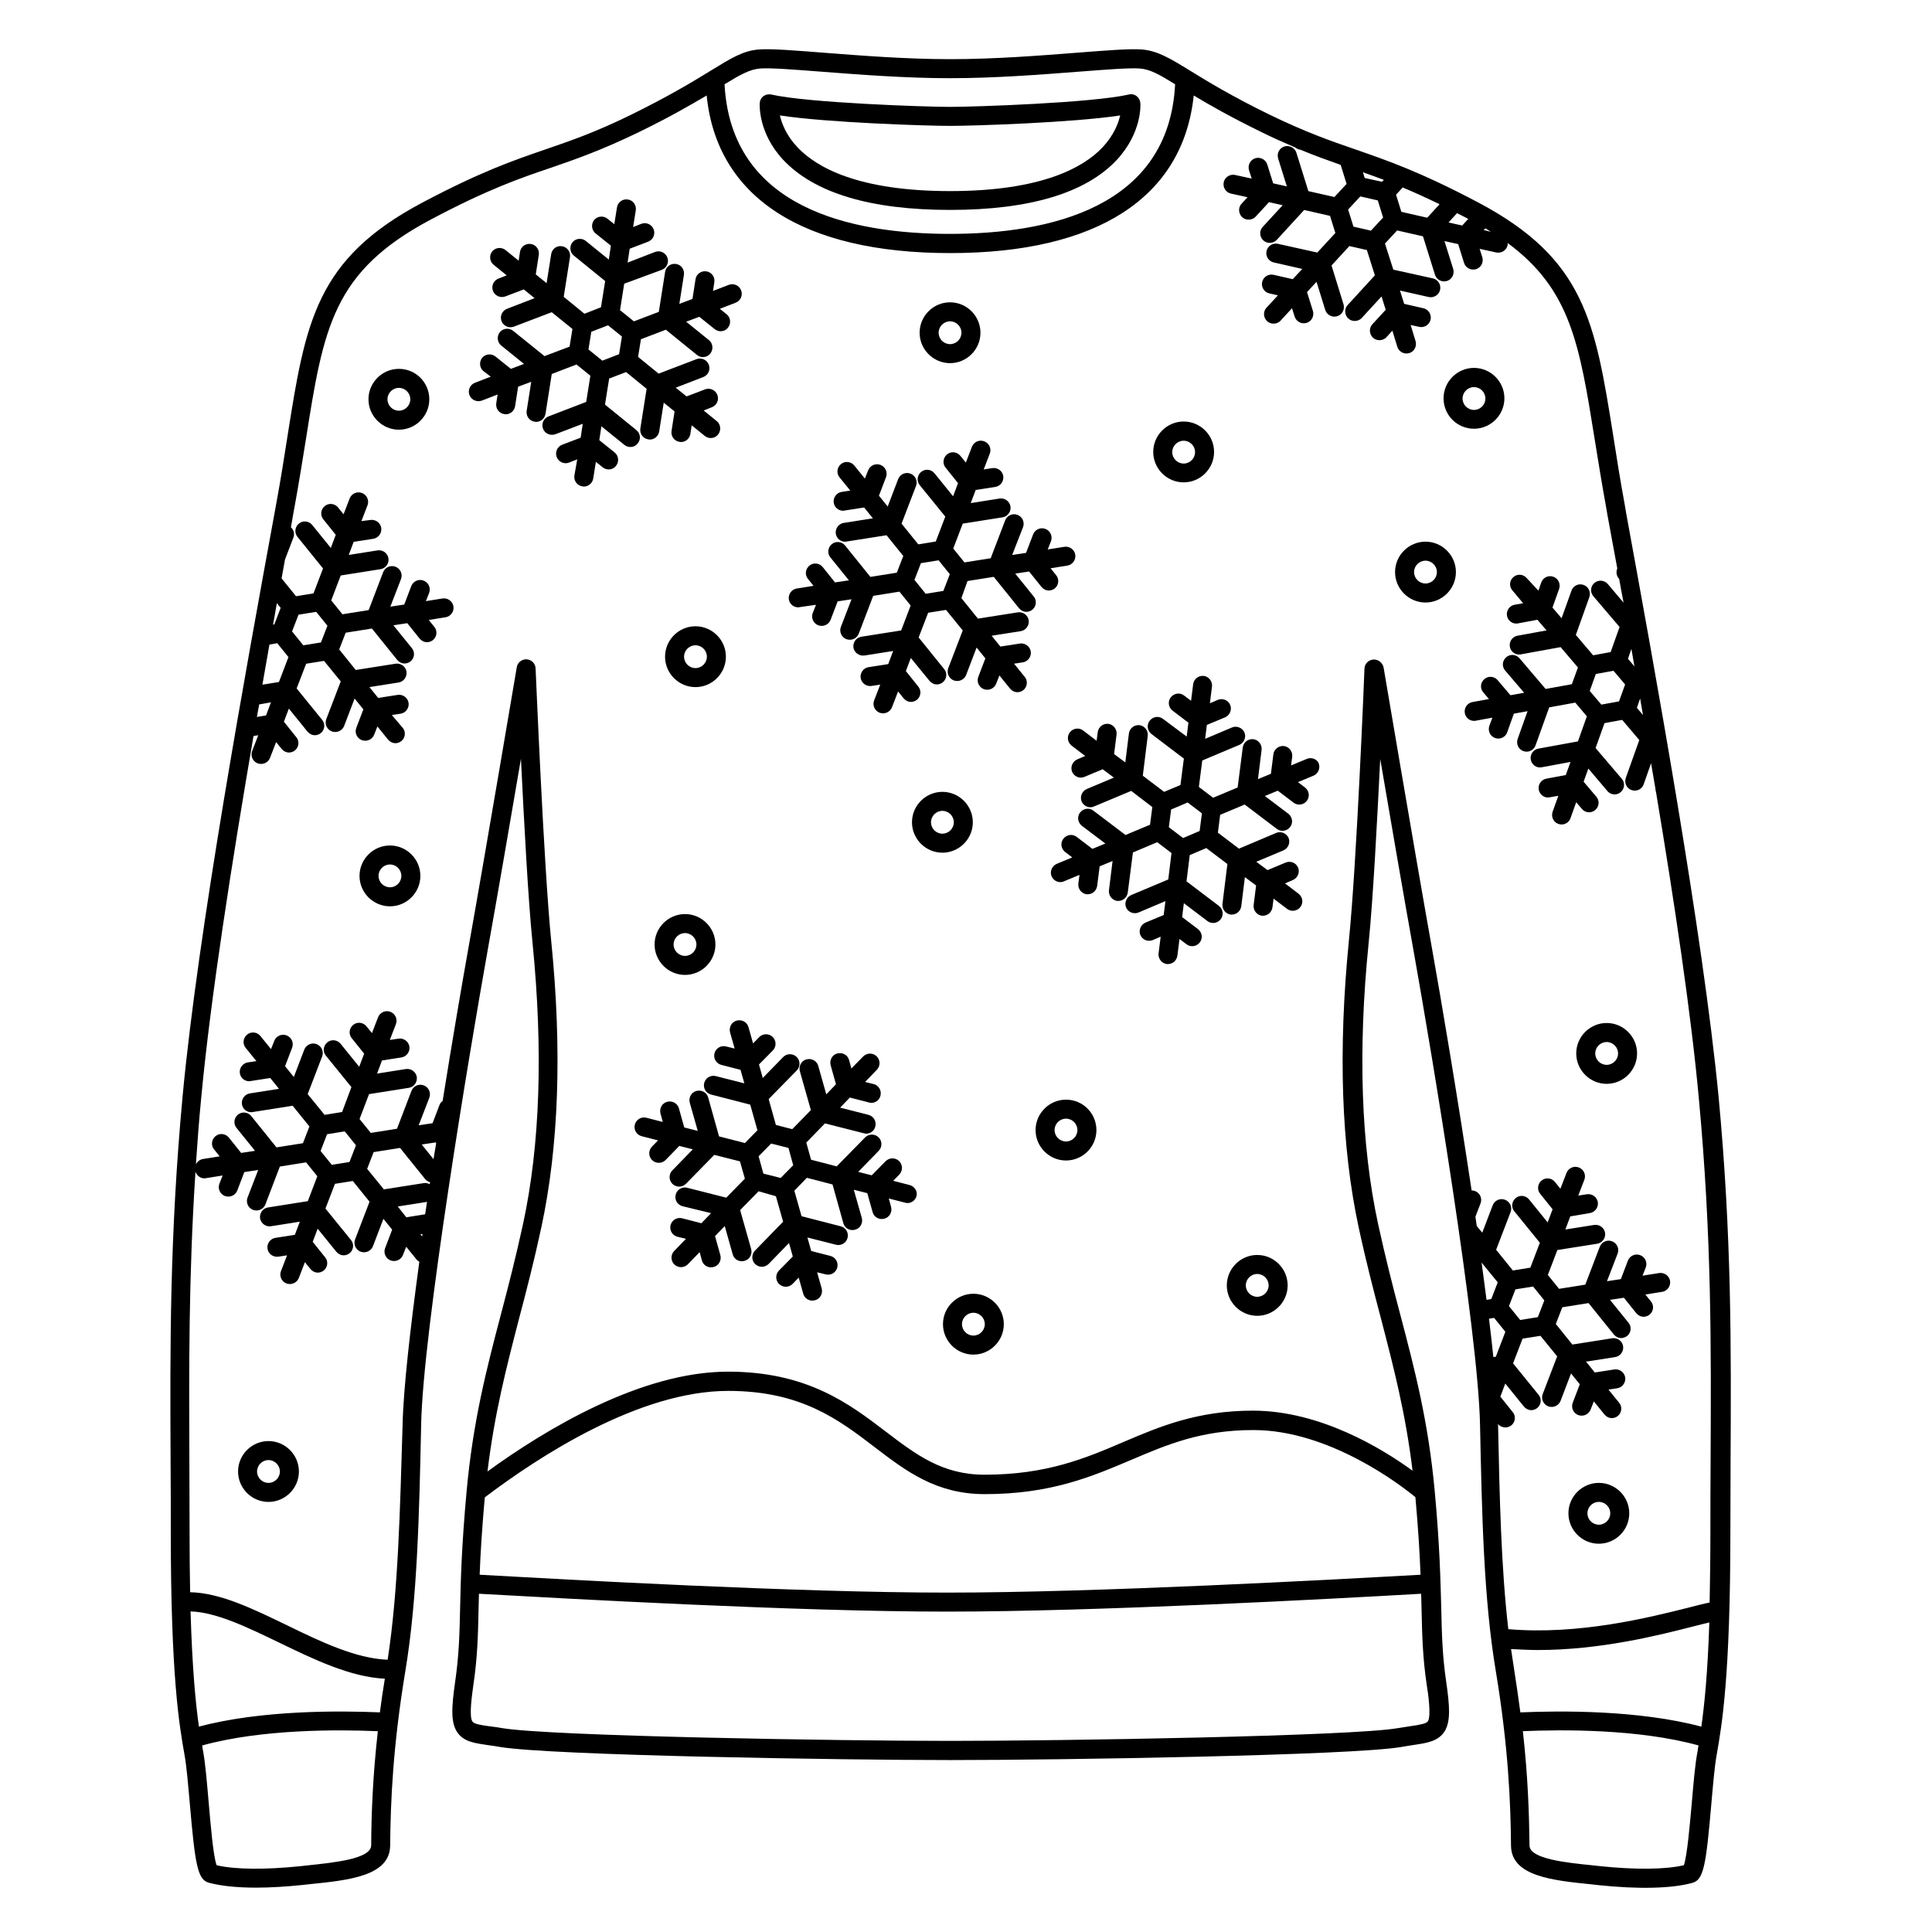
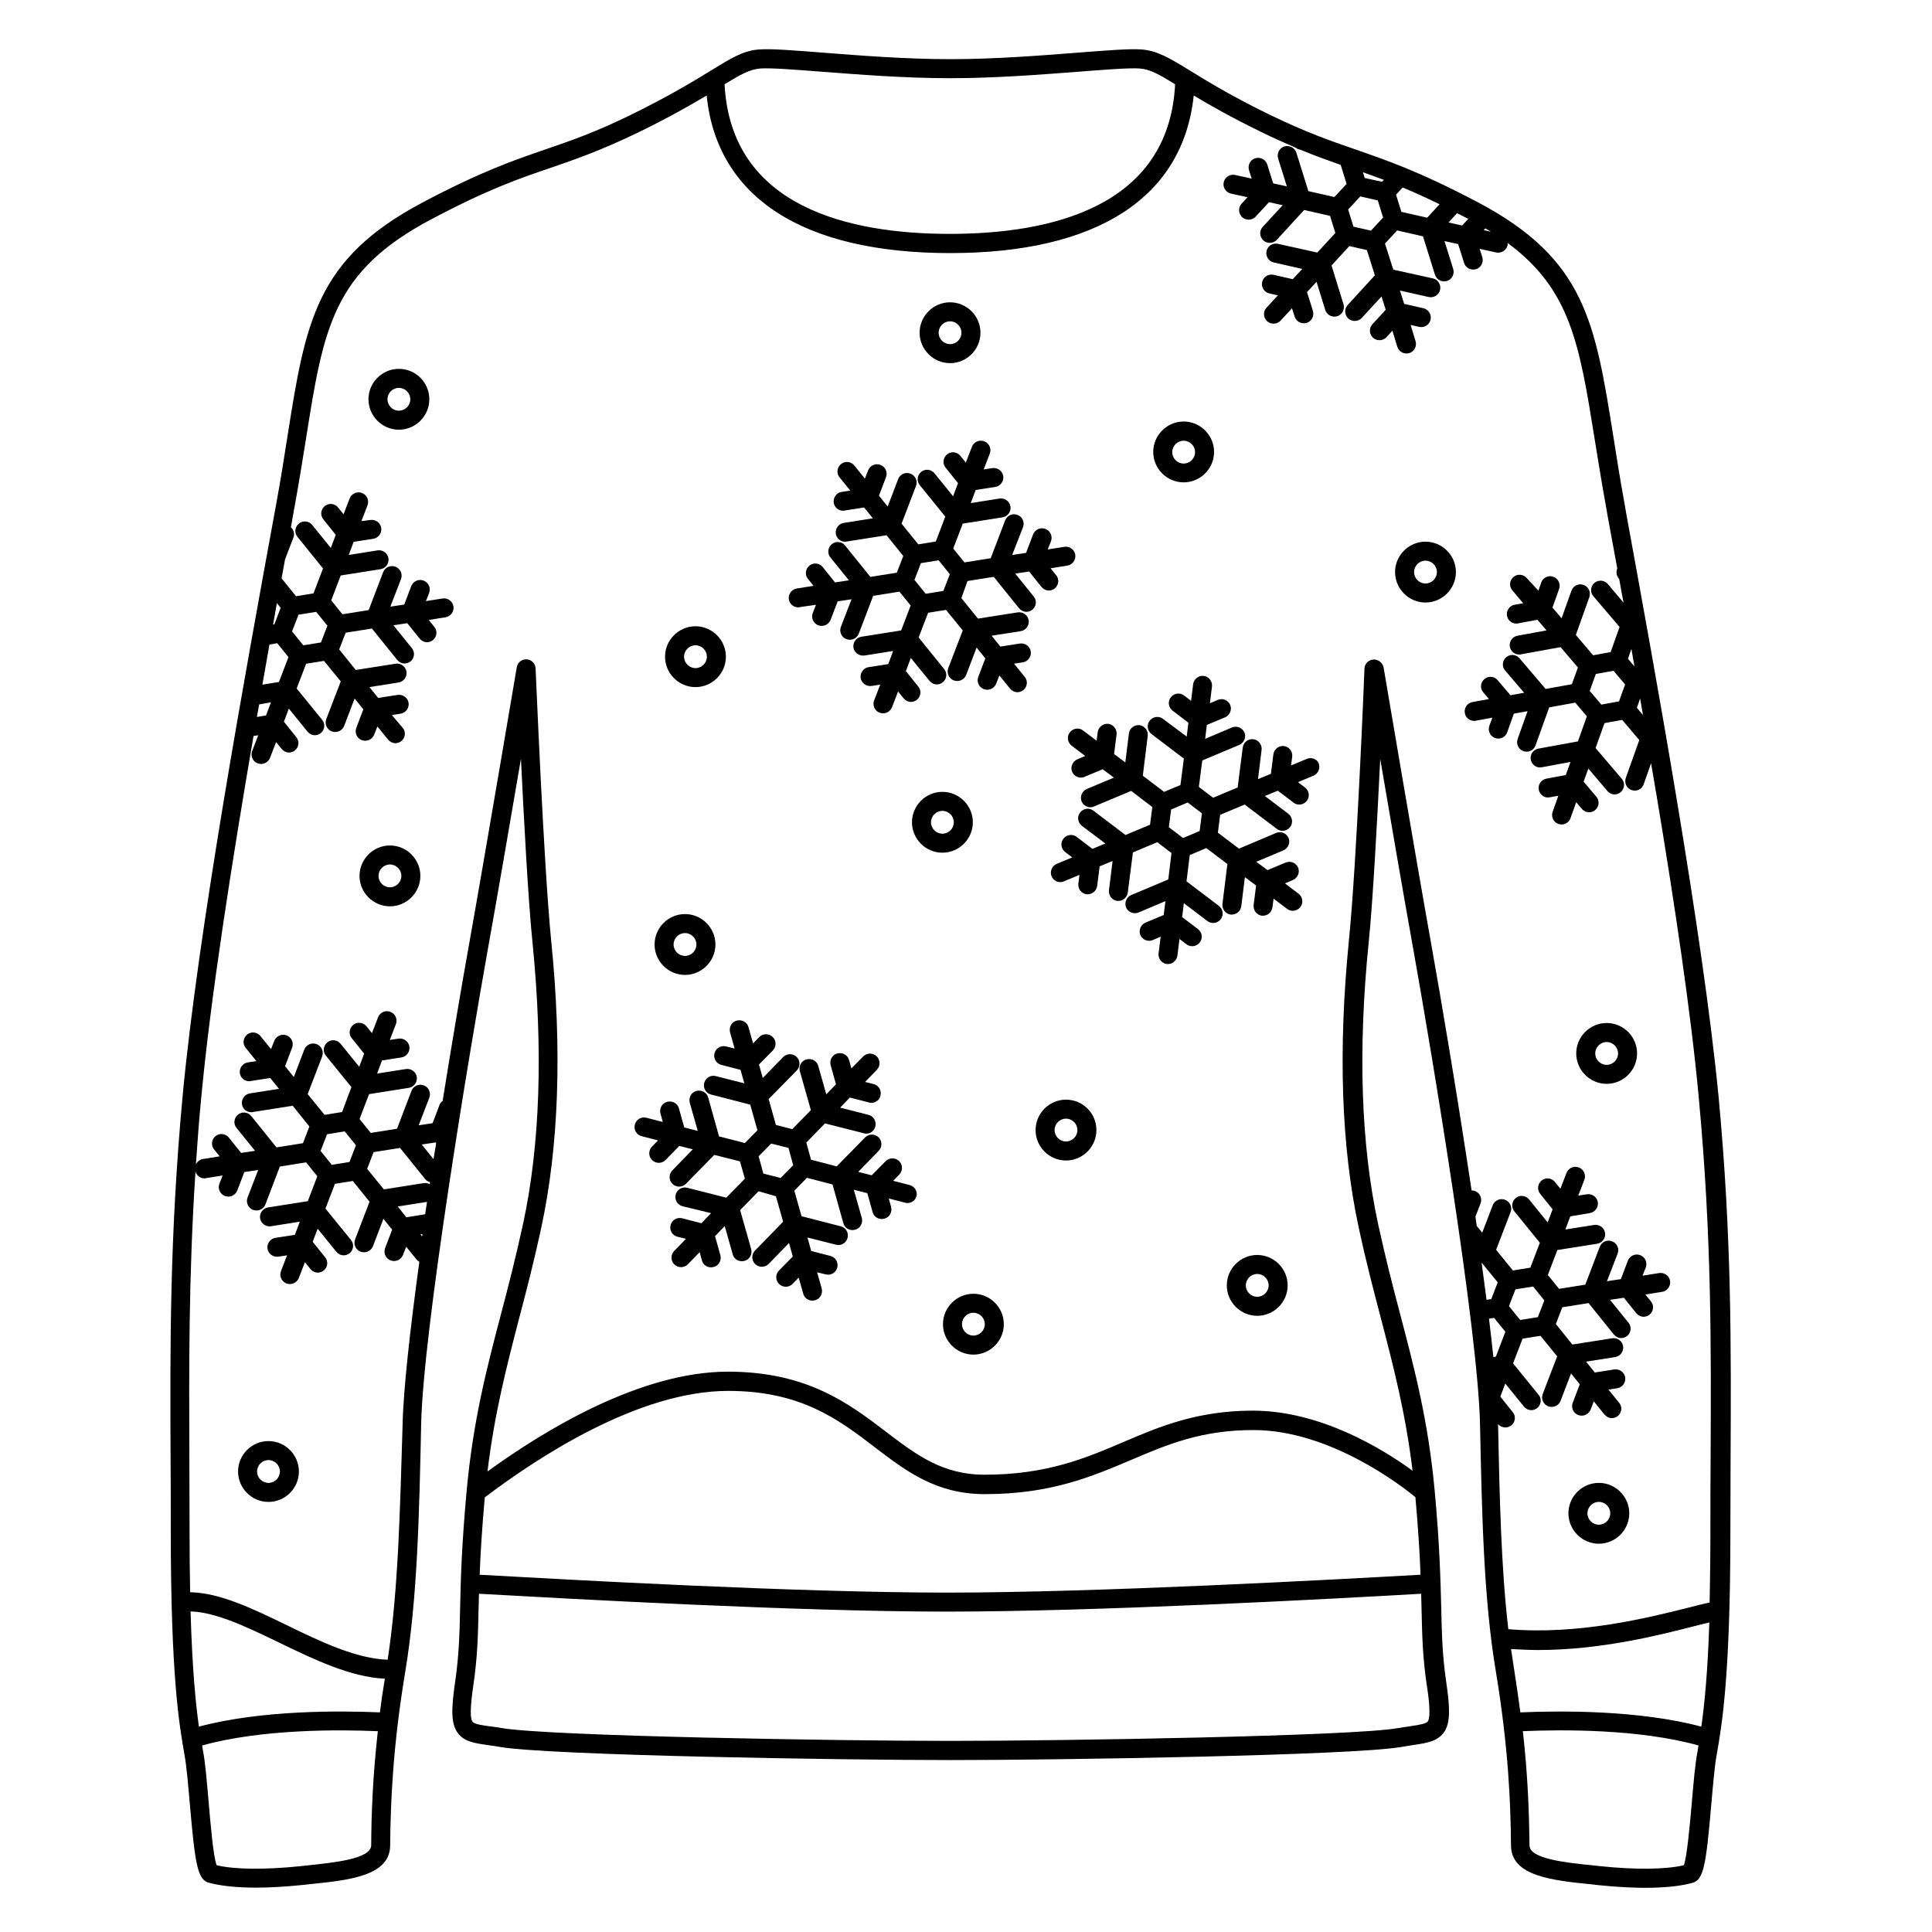
<svg xmlns="http://www.w3.org/2000/svg" fill="#000000" width="800px" height="800px" version="1.1" viewBox="144 144 512 512">
  <g>
-     <path d="m395.77 199.63c21.109 0 36.023-4.484 44.234-13.301 6.699-7.254 6.246-14.711 6.195-15.012-0.051-0.754-0.402-1.41-1.008-1.863s-1.359-0.605-2.066-0.402c-9.672 2.215-40.809 3.273-47.359 3.273s-37.684-1.059-47.359-3.273c-0.707-0.152-1.461 0-2.066 0.402-0.605 0.453-0.957 1.109-1.008 1.863 0 0.301-0.504 7.809 6.195 15.012 8.27 8.816 23.133 13.301 44.242 13.301zm0-22.27c6.246 0 32.598-0.855 45.09-2.769-0.504 2.168-1.715 5.289-4.684 8.465-4.988 5.289-16.07 11.586-40.406 11.586s-35.418-6.297-40.406-11.586c-2.973-3.125-4.18-6.297-4.684-8.465 12.496 1.914 38.844 2.769 45.09 2.769z" />
    <path d="m574.92 279.79-0.352-2.066c-1.211-6.602-2.168-12.594-3.023-18.137-4.836-30.277-7.457-46.953-35.871-61.969-15.367-8.113-24.031-11.082-32.445-14.008-6.75-2.316-13.098-4.535-22.773-9.219-10.227-4.988-16.523-8.867-21.109-11.688-5.34-3.273-8.566-5.238-12.746-5.594-3.176-0.25-9.32 0.25-17.129 0.855-9.723 0.754-21.867 1.715-33.605 1.715-11.738 0-23.832-0.957-33.605-1.715-7.809-0.605-13.957-1.109-17.129-0.855-4.18 0.301-7.406 2.316-12.746 5.594-4.586 2.82-10.883 6.648-21.109 11.688-9.672 4.734-16.07 6.902-22.773 9.219-8.363 2.871-17.027 5.844-32.445 14.008-28.414 15.012-31.086 31.691-35.871 61.969-0.855 5.543-1.812 11.539-3.023 18.137l-0.352 1.914c-7.609 41.613-20.355 111.19-24.434 154.97-3.426 37.031-3.324 66.051-3.176 96.781 0.051 6.098 0.051 12.191 0.051 18.391 0 38.543 2.266 51.488 3.629 59.199 0.555 3.023 0.957 7.859 1.41 12.949 1.41 16.273 2.066 20.203 5.039 21.008 3.125 0.855 7.406 1.309 12.496 1.309 3.727 0 7.859-0.25 12.344-0.707l1.812-0.203c10.48-1.059 21.312-2.168 21.41-10.227 0.102-11.637 0.707-26.25 4.031-46.301 3.176-19.145 3.68-41.562 4.18-65.293 0.504-24.988 12.797-98.594 17.48-124.84 2.769-15.418 6.297-35.973 8.969-51.59 0.805 16.473 1.914 37.484 3.074 48.82 2.82 28.414 2.016 53.504-2.519 74.465-1.914 8.766-3.879 16.473-5.844 23.879-3.828 14.559-7.406 28.312-9.117 47.004-1.309 14.309-1.562 23.477-1.715 30.883-0.152 7.004-0.301 12.543-1.309 19.496-1.008 7.055-1.211 11.082 0.707 13.652 1.715 2.316 4.434 2.672 8.16 3.223 0.906 0.102 1.863 0.25 2.973 0.453 13.602 2.266 90.887 3.477 119.45 3.477 28.867 0 106.5-1.211 119.5-3.477 1.109-0.203 2.168-0.352 3.074-0.504 3.828-0.555 6.801-1.008 8.465-3.828 1.461-2.57 1.258-6.398 0.301-12.949-1.008-6.902-1.16-12.496-1.309-19.496-0.203-7.406-0.402-16.625-1.715-30.883-1.715-18.691-5.34-32.445-9.168-47.004-1.965-7.406-3.93-15.113-5.844-23.879-4.535-20.957-5.391-46.047-2.519-74.465 1.16-11.387 2.266-32.344 3.074-48.82 2.672 15.668 6.195 36.172 8.969 51.59 4.684 26.25 16.977 99.855 17.48 124.84 0.504 23.73 0.957 46.098 4.18 65.293 3.324 20.102 3.93 34.66 4.031 46.301 0.102 8.062 10.934 9.168 21.41 10.227l1.812 0.203c10.578 1.109 19.398 0.906 24.836-0.605 3.023-0.805 3.629-4.734 5.039-21.008 0.453-5.09 0.855-9.926 1.41-12.949 1.359-7.707 3.629-20.656 3.629-59.199 0-6.195 0.051-12.344 0.051-18.391 0.152-30.73 0.301-59.75-3.176-96.781-4.227-43.773-16.926-113.3-24.531-154.86zm-66.957 38.996c-1.309 0.102-2.316 1.109-2.367 2.418 0 0.504-2.066 51.844-4.133 72.145-2.871 28.969-2.016 54.562 2.621 76.023 1.914 8.918 3.93 16.625 5.894 24.082 3.324 12.797 6.5 24.938 8.363 40.305-7.859-5.742-24.383-15.922-42.32-15.922-14.762 0-24.738 4.231-34.309 8.312-9.977 4.281-20.355 8.664-36.777 8.664-11.184 0-18.137-5.289-26.148-11.387-9.773-7.457-20.906-15.922-41.867-15.922-23.023 0-48.316 15.266-63.73 26.449 1.863-15.469 5.039-27.66 8.363-40.508 1.965-7.457 3.981-15.215 5.894-24.133 4.637-21.512 5.543-47.055 2.621-76.023-2.016-20.305-4.082-71.641-4.133-72.145-0.051-1.309-1.059-2.316-2.367-2.418-1.258-0.051-2.418 0.805-2.621 2.117-0.102 0.453-7.809 46.352-12.898 74.867-1.613 9.02-4.133 23.73-6.75 40.055-0.352 0.25-0.656 0.605-0.805 1.008l-1.863 4.887-3.68 0.555 2.82-7.305c0.504-1.309-0.152-2.769-1.461-3.273-1.309-0.504-2.769 0.152-3.273 1.461l-3.828 10.027-6.953 1.109-2.973-3.68 2.519-6.602 10.531-1.664c1.359-0.203 2.316-1.512 2.117-2.871-0.203-1.359-1.512-2.316-2.871-2.117l-7.656 1.211 1.309-3.477 5.141-0.805c1.359-0.203 2.316-1.512 2.117-2.871-0.203-1.359-1.512-2.316-2.871-2.117l-2.316 0.352 1.613-4.18c0.504-1.309-0.152-2.769-1.461-3.273-1.309-0.504-2.769 0.152-3.273 1.461l-1.613 4.18-1.461-1.812c-0.855-1.059-2.469-1.258-3.527-0.352-1.059 0.855-1.258 2.469-0.352 3.527l3.273 4.082-1.309 3.477-4.938-6.098c-0.855-1.059-2.469-1.258-3.527-0.352-1.059 0.855-1.258 2.469-0.352 3.527l6.75 8.312-2.469 6.602-4.637 0.754-4.484-5.492 3.828-9.977c0.504-1.309-0.152-2.769-1.461-3.273-1.309-0.504-2.769 0.152-3.273 1.461l-2.769 7.254-2.316-2.871 1.863-4.887c0.504-1.309-0.152-2.769-1.461-3.273-1.309-0.504-2.769 0.152-3.273 1.461l-0.855 2.168-2.82-3.477c-0.855-1.059-2.469-1.258-3.527-0.352-1.059 0.855-1.258 2.469-0.352 3.527l2.82 3.477-2.266 0.352c-1.359 0.203-2.316 1.512-2.117 2.871 0.203 1.258 1.258 2.117 2.469 2.117 0.152 0 0.25 0 0.402-0.051l5.188-0.805 2.316 2.871-7.707 1.211c-1.359 0.203-2.316 1.512-2.117 2.871 0.203 1.258 1.258 2.117 2.469 2.117 0.152 0 0.25 0 0.402-0.051l10.578-1.664 4.434 5.492-1.715 4.434-7.004 1.109-6.699-8.312c-0.855-1.059-2.469-1.258-3.527-0.352-1.059 0.855-1.258 2.469-0.352 3.527l4.887 6.047-3.68 0.555-3.273-4.082c-0.855-1.059-2.469-1.258-3.527-0.352-1.059 0.855-1.258 2.469-0.352 3.527l1.461 1.812-4.434 0.707c-0.855 0.152-1.512 0.707-1.863 1.41 0.402-5.691 0.805-11.539 1.41-17.633 2.469-26.449 8.113-62.371 13.855-95.875l1.258-0.203-1.613 4.18c-0.504 1.309 0.152 2.769 1.461 3.273 0.301 0.102 0.605 0.152 0.906 0.152 1.008 0 1.965-0.605 2.367-1.613l1.613-4.18 1.461 1.812c0.504 0.605 1.211 0.957 1.965 0.957 0.555 0 1.109-0.203 1.562-0.555 1.059-0.855 1.258-2.469 0.352-3.527l-3.273-4.082 1.309-3.477 4.938 6.098c0.504 0.605 1.211 0.957 1.965 0.957 0.555 0 1.109-0.203 1.562-0.555 1.059-0.855 1.258-2.469 0.352-3.527l-6.75-8.312 2.519-6.551 4.734-0.754 4.434 5.441-3.828 9.977c-0.504 1.309 0.152 2.769 1.461 3.273 0.301 0.102 0.605 0.152 0.906 0.152 1.008 0 1.965-0.605 2.367-1.613l2.769-7.254 2.316 2.871-1.863 4.887c-0.504 1.309 0.152 2.769 1.461 3.273 0.301 0.102 0.605 0.152 0.906 0.152 1.008 0 1.965-0.605 2.367-1.613l0.855-2.168 2.82 3.477c0.504 0.605 1.211 0.957 1.965 0.957 0.555 0 1.109-0.203 1.562-0.555 1.059-0.855 1.258-2.469 0.352-3.527l-2.871-3.379 2.316-0.352c1.359-0.203 2.316-1.512 2.117-2.871-0.203-1.359-1.512-2.316-2.871-2.117l-5.188 0.805-2.316-2.871 7.707-1.211c1.359-0.203 2.316-1.512 2.117-2.871-0.203-1.359-1.512-2.316-2.871-2.117l-10.578 1.664-4.383-5.441 1.715-4.434 6.953-1.109 6.699 8.312c0.504 0.605 1.211 0.957 1.965 0.957 0.555 0 1.109-0.203 1.562-0.555 1.059-0.855 1.258-2.469 0.352-3.527l-4.887-6.047 3.68-0.555 3.273 4.082c0.504 0.605 1.211 0.957 1.965 0.957 0.555 0 1.109-0.203 1.562-0.555 1.059-0.855 1.258-2.469 0.352-3.527l-1.461-1.812 4.434-0.707c1.359-0.203 2.316-1.512 2.117-2.871-0.203-1.359-1.512-2.316-2.871-2.117l-4.434 0.707 0.855-2.168c0.504-1.309-0.152-2.769-1.461-3.273-1.309-0.504-2.769 0.152-3.273 1.461l-1.863 4.887-3.68 0.555 2.82-7.305c0.504-1.309-0.152-2.769-1.461-3.273-1.309-0.504-2.769 0.152-3.273 1.461l-3.828 10.027-6.953 1.109-2.973-3.68 2.519-6.602 10.531-1.664c1.359-0.203 2.316-1.512 2.117-2.871-0.203-1.359-1.512-2.316-2.871-2.117l-7.656 1.211 1.309-3.477 5.188-0.805c1.359-0.203 2.316-1.512 2.117-2.871-0.203-1.359-1.512-2.316-2.871-2.117l-2.383 0.305 1.613-4.18c0.504-1.309-0.152-2.769-1.461-3.273s-2.769 0.152-3.273 1.461l-1.613 4.18-1.461-1.812c-0.855-1.059-2.469-1.258-3.527-0.352-1.059 0.855-1.258 2.469-0.352 3.527l3.273 4.082-1.309 3.477-4.938-6.098c-0.855-1.059-2.469-1.258-3.527-0.352-1.059 0.855-1.258 2.469-0.352 3.527l6.75 8.363-2.519 6.602-4.637 0.754-3.824-4.738c0.301-1.715 0.605-3.324 0.906-4.988l2.215-5.793c0.402-1.008 0.102-2.066-0.656-2.769 0.203-1.008 0.402-2.117 0.555-3.125l0.352-1.914c1.211-6.602 2.168-12.695 3.074-18.238 4.684-29.625 7.055-44.488 33.25-58.34 15.012-7.961 23.527-10.883 31.691-13.652 6.602-2.266 13.402-4.637 23.375-9.473 7.961-3.879 13.551-7.106 17.887-9.672 2.719 26.953 25.441 41.766 64.539 41.766 38.996 0 61.715-14.762 64.539-41.766 4.281 2.57 9.926 5.793 17.887 9.672 3.375 1.664 6.348 2.973 9.07 4.133 0.301 0.25 0.605 0.402 1.008 0.504l0.402 0.102c3.879 1.613 7.305 2.82 10.578 3.981l1.562 5.039-3.223 3.477-6.902-1.562-3.176-10.176c-0.402-1.309-1.863-2.066-3.176-1.664-1.309 0.402-2.066 1.812-1.664 3.176l2.316 7.406-3.629-0.805-1.562-4.988c-0.402-1.309-1.812-2.066-3.176-1.664-1.309 0.402-2.066 1.812-1.664 3.176l0.707 2.215-4.383-0.957c-1.359-0.301-2.719 0.555-3.023 1.914-0.301 1.359 0.555 2.719 1.914 3.023l4.383 0.957-1.562 1.715c-0.957 1.008-0.855 2.621 0.152 3.578 0.504 0.453 1.109 0.656 1.715 0.656 0.656 0 1.359-0.25 1.863-0.805l3.527-3.828 3.629 0.805-5.289 5.742c-0.957 1.008-0.855 2.621 0.152 3.578 0.504 0.453 1.109 0.656 1.715 0.656 0.656 0 1.359-0.25 1.863-0.805l7.254-7.91 6.852 1.562 1.41 4.535-4.785 5.188-10.43-2.316c-1.359-0.301-2.719 0.555-3.023 1.914-0.301 1.359 0.555 2.719 1.914 3.023l7.559 1.715-2.519 2.719-5.09-1.16c-1.359-0.301-2.719 0.555-3.023 1.914-0.301 1.359 0.555 2.719 1.914 3.023l2.266 0.504-3.023 3.273c-0.957 1.008-0.855 2.621 0.152 3.578 0.504 0.453 1.109 0.656 1.715 0.656 0.656 0 1.359-0.25 1.863-0.805l3.023-3.273 0.707 2.215c0.352 1.059 1.309 1.762 2.418 1.762 0.25 0 0.504-0.051 0.754-0.102 1.309-0.402 2.066-1.812 1.664-3.176l-1.562-4.988 2.519-2.719 2.316 7.457c0.352 1.059 1.309 1.762 2.418 1.762 0.25 0 0.504-0.051 0.754-0.102 1.309-0.402 2.066-1.812 1.664-3.176l-3.176-10.277 4.734-5.141 4.637 1.059 2.117 6.699-7.203 7.859c-0.957 1.008-0.855 2.621 0.152 3.578 0.504 0.453 1.109 0.656 1.715 0.656 0.656 0 1.359-0.25 1.863-0.805l5.238-5.691 1.109 3.527-3.527 3.828c-0.957 1.008-0.855 2.621 0.152 3.578 0.504 0.453 1.109 0.656 1.715 0.656 0.656 0 1.359-0.25 1.863-0.805l1.562-1.715 1.309 4.281c0.352 1.059 1.309 1.762 2.418 1.762 0.25 0 0.504-0.051 0.754-0.102 1.309-0.402 2.066-1.812 1.664-3.176l-1.309-4.281 2.266 0.504c1.359 0.301 2.719-0.555 3.023-1.914 0.301-1.359-0.555-2.719-1.914-3.023l-5.09-1.16-1.109-3.527 7.609 1.715c1.359 0.301 2.719-0.555 3.023-1.914 0.301-1.359-0.555-2.719-1.914-3.023l-10.48-2.316-2.215-6.914 3.223-3.477 6.852 1.562 3.176 10.176c0.352 1.059 1.309 1.762 2.418 1.762 0.25 0 0.504-0.051 0.754-0.102 1.309-0.402 2.066-1.812 1.664-3.176l-2.316-7.406 3.629 0.805 1.562 4.988c0.352 1.059 1.309 1.762 2.418 1.762 0.25 0 0.504-0.051 0.754-0.102 1.309-0.402 2.066-1.812 1.664-3.176l-0.707-2.215 4.383 0.957c0.203 0.051 0.352 0.051 0.555 0.051 1.16 0 2.215-0.805 2.469-1.965 0.051-0.203 0-0.402 0-0.605 16.676 12.293 19.043 26.801 23.074 51.992 0.906 5.543 1.863 11.637 3.074 18.238l0.352 2.066c0.805 4.332 1.664 9.07 2.57 13.957-0.352 0.855-0.25 1.863 0.352 2.621l0.152 0.152c0.352 2.066 0.754 4.18 1.16 6.297l-4.18-4.938c-0.906-1.059-2.519-1.16-3.527-0.301-1.059 0.906-1.211 2.469-0.301 3.527l6.953 8.16-2.367 6.648-4.637 0.855-4.586-5.391 3.578-10.027c0.453-1.309-0.203-2.769-1.512-3.223-1.309-0.504-2.769 0.203-3.223 1.512l-2.621 7.305-2.418-2.82 1.762-4.938c0.453-1.309-0.203-2.769-1.512-3.223-1.309-0.504-2.769 0.203-3.223 1.512l-0.754 2.168-3.082-3.32c-0.906-1.059-2.469-1.211-3.527-0.301-1.059 0.906-1.211 2.469-0.301 3.527l2.871 3.426-2.266 0.398c-1.359 0.25-2.266 1.562-2.016 2.922 0.203 1.211 1.258 2.066 2.469 2.066 0.152 0 0.301 0 0.453-0.051l5.141-0.957 2.418 2.82-7.707 1.41c-1.359 0.25-2.266 1.562-2.016 2.922 0.203 1.211 1.258 2.066 2.469 2.066 0.152 0 0.301 0 0.453-0.051l10.531-1.914 4.586 5.391-1.613 4.434-6.953 1.258-6.902-8.113c-0.906-1.059-2.469-1.211-3.527-0.301-1.059 0.906-1.211 2.469-0.301 3.527l5.039 5.894-3.629 0.656-3.375-3.981c-0.906-1.059-2.469-1.211-3.527-0.301-1.059 0.906-1.211 2.469-0.301 3.527l1.512 1.762-4.383 0.805c-1.359 0.25-2.266 1.562-2.016 2.922 0.203 1.211 1.258 2.066 2.469 2.066 0.152 0 0.301 0 0.453-0.051l4.383-0.805-0.805 2.168c-0.453 1.309 0.203 2.769 1.512 3.223 0.301 0.102 0.555 0.152 0.855 0.152 1.059 0 2.016-0.656 2.367-1.664l1.762-4.938 3.629-0.656-2.621 7.356c-0.453 1.309 0.203 2.769 1.512 3.223 0.301 0.102 0.555 0.152 0.855 0.152 1.059 0 2.016-0.656 2.367-1.664l3.629-10.078 6.902-1.258 3.074 3.629-2.367 6.648-10.48 1.914c-1.359 0.25-2.266 1.562-2.016 2.922s1.562 2.316 2.922 2.016l7.609-1.41-1.258 3.477-5.141 0.957c-1.359 0.25-2.266 1.562-2.016 2.922 0.25 1.359 1.562 2.316 2.922 2.016l2.266-0.402-1.512 4.231c-0.453 1.309 0.203 2.769 1.512 3.223 0.301 0.102 0.555 0.152 0.855 0.152 1.059 0 2.016-0.656 2.367-1.664l1.512-4.231 1.512 1.762c0.504 0.605 1.211 0.906 1.914 0.906 0.555 0 1.16-0.203 1.613-0.605 1.059-0.906 1.211-2.469 0.301-3.527l-3.375-3.981 1.258-3.477 5.039 5.945c0.504 0.605 1.211 0.906 1.914 0.906 0.555 0 1.16-0.203 1.613-0.605 1.059-0.906 1.211-2.469 0.301-3.527l-6.953-8.16 2.367-6.602 4.684-0.855 4.535 5.34-3.578 10.027c-0.453 1.309 0.203 2.769 1.512 3.223 0.301 0.102 0.555 0.152 0.855 0.152 1.059 0 2.016-0.656 2.367-1.664l1.965-5.594c0.402 2.266 0.754 4.535 1.16 6.801 0 0.301 0.051 0.555 0.152 0.855 4.836 28.969 9.27 58.492 11.336 81.062 3.426 36.777 3.273 65.695 3.125 96.277-0.051 6.098-0.051 12.191-0.051 18.438 0 7.203-0.102 13.453-0.203 18.992-1.562 0.301-3.477 0.805-5.844 1.41-10.227 2.57-28.918 7.254-47.508 5.644-1.914-16.473-2.316-34.965-2.719-54.359 0.504 0.605 1.211 0.906 1.965 0.906 0.555 0 1.109-0.203 1.562-0.555 1.059-0.855 1.258-2.469 0.352-3.527l-3.273-4.082 1.309-3.477 4.938 6.098c0.504 0.605 1.211 0.957 1.965 0.957 0.555 0 1.109-0.203 1.562-0.555 1.059-0.855 1.258-2.469 0.352-3.527l-6.75-8.312 2.519-6.551 4.734-0.754 4.434 5.441-3.828 9.977c-0.504 1.309 0.152 2.769 1.461 3.273 0.301 0.102 0.605 0.152 0.906 0.152 1.008 0 1.965-0.605 2.367-1.613l2.769-7.254 2.316 2.871-1.863 4.887c-0.504 1.309 0.152 2.769 1.461 3.273 0.301 0.102 0.605 0.152 0.906 0.152 1.008 0 1.965-0.605 2.367-1.613l0.855-2.168 2.82 3.477c0.504 0.605 1.211 0.957 1.965 0.957 0.555 0 1.109-0.203 1.562-0.555 1.059-0.855 1.258-2.469 0.352-3.527l-2.82-3.477 2.316-0.352c1.359-0.203 2.316-1.512 2.117-2.871-0.203-1.359-1.512-2.316-2.871-2.117l-5.188 0.805-2.316-2.871 7.707-1.211c1.359-0.203 2.316-1.512 2.117-2.871-0.203-1.359-1.512-2.316-2.871-2.117l-10.578 1.664-4.383-5.441 1.715-4.434 6.953-1.109 6.699 8.312c0.504 0.605 1.211 0.957 1.965 0.957 0.555 0 1.109-0.203 1.562-0.555 1.059-0.855 1.258-2.469 0.352-3.527l-4.887-6.047 3.68-0.555 3.273 4.082c0.504 0.605 1.211 0.957 1.965 0.957 0.555 0 1.109-0.203 1.562-0.555 1.059-0.855 1.258-2.469 0.352-3.527l-1.461-1.812 4.434-0.707c1.359-0.203 2.316-1.512 2.117-2.871-0.203-1.359-1.512-2.316-2.871-2.117l-4.434 0.707 0.855-2.168c0.504-1.309-0.152-2.769-1.461-3.273-1.309-0.504-2.769 0.152-3.273 1.461l-1.863 4.887-3.68 0.555 2.82-7.305c0.504-1.309-0.152-2.769-1.461-3.273s-2.769 0.152-3.273 1.461l-3.828 10.027-6.953 1.109-2.973-3.68 2.519-6.602 10.531-1.664c1.359-0.203 2.316-1.512 2.117-2.871-0.203-1.359-1.512-2.316-2.871-2.117l-7.656 1.211 1.309-3.477 5.18-0.879c1.359-0.203 2.316-1.512 2.117-2.871-0.203-1.359-1.512-2.316-2.871-2.117l-2.316 0.352 1.613-4.18c0.504-1.309-0.152-2.769-1.461-3.273-1.309-0.504-2.769 0.152-3.273 1.461l-1.613 4.18-1.461-1.812c-0.855-1.059-2.469-1.258-3.527-0.352-1.059 0.855-1.258 2.469-0.352 3.527l3.273 4.082-1.309 3.477-4.938-6.098c-0.855-1.059-2.469-1.258-3.527-0.352-1.059 0.855-1.258 2.469-0.352 3.527l6.75 8.312-2.519 6.602-4.637 0.754-4.434-5.492 3.828-9.977c0.504-1.309-0.152-2.769-1.461-3.273s-2.769 0.152-3.273 1.461l-2.769 7.254-1.461-1.762c-0.102-0.805-0.25-1.664-0.352-2.469l1.359-3.527c0.504-1.309-0.152-2.769-1.461-3.273-0.301-0.102-0.605-0.152-0.906-0.152-3.777-25.141-8.062-50.48-10.43-63.73-5.09-28.516-12.797-74.414-12.898-74.867-0.254-1.262-1.414-2.168-2.723-2.117zm11.133 221.98c0.754 8.414 1.16 15.062 1.359 20.555-23.527 1.309-85.699 4.734-125.5 4.734-39.598 0-100.51-3.426-123.84-4.734 0.203-5.492 0.605-12.09 1.359-20.504 14.309-10.832 40.91-28.215 64.488-28.215 19.297 0 29.223 7.559 38.844 14.914 8.363 6.398 16.324 12.445 29.172 12.445 17.48 0 28.312-4.637 38.793-9.07 9.574-4.082 18.59-7.91 32.344-7.91 20.105-0.047 39.148 14.613 42.977 17.785zm-274.42 57.031c-10.48-0.453-31.336-0.656-47.961 3.777-0.855-6.098-1.762-15.215-2.215-30.531 6.801 0.203 14.914 4.133 23.477 8.262 9.27 4.484 18.844 9.117 28.012 9.574-0.508 3.074-0.961 6.047-1.312 8.918zm2.062-13.953c-8.312-0.301-17.582-4.684-26.551-9.07-9.168-4.434-17.836-8.664-25.797-8.816-0.102-4.836-0.152-10.125-0.152-16.172 0-6.246-0.051-12.344-0.051-18.438-0.102-24.988-0.203-48.871 1.613-76.832 0.352 1.008 1.258 1.762 2.367 1.762 0.152 0 0.25 0 0.402-0.051l4.434-0.707-0.855 2.168c-0.504 1.309 0.152 2.769 1.461 3.273 0.301 0.102 0.605 0.152 0.906 0.152 1.008 0 1.965-0.605 2.367-1.613l1.863-4.887 3.68-0.555-2.82 7.305c-0.504 1.309 0.152 2.769 1.461 3.273 0.301 0.102 0.605 0.152 0.906 0.152 1.008 0 1.965-0.605 2.367-1.613l3.828-10.027 6.953-1.109 2.973 3.68-2.519 6.602-10.531 1.664c-1.359 0.203-2.316 1.512-2.117 2.871 0.203 1.359 1.512 2.316 2.871 2.117l7.656-1.211-1.309 3.477-5.141 0.805c-1.359 0.203-2.316 1.512-2.117 2.871 0.203 1.359 1.512 2.316 2.871 2.117l2.316-0.352-1.613 4.18c-0.504 1.309 0.152 2.769 1.461 3.273 0.301 0.102 0.605 0.152 0.906 0.152 1.008 0 1.965-0.605 2.367-1.613l1.613-4.18 1.461 1.812c0.504 0.605 1.211 0.957 1.965 0.957 0.555 0 1.109-0.203 1.562-0.555 1.059-0.855 1.258-2.469 0.352-3.527l-3.273-4.082 1.309-3.477 4.938 6.098c0.504 0.605 1.211 0.957 1.965 0.957 0.555 0 1.109-0.203 1.562-0.555 1.059-0.855 1.258-2.469 0.352-3.527l-6.75-8.312 2.519-6.551 4.734-0.754 4.434 5.492-3.828 9.977c-0.504 1.309 0.152 2.769 1.461 3.273 0.301 0.102 0.605 0.152 0.906 0.152 1.008 0 1.965-0.605 2.367-1.613l2.769-7.254 2.316 2.871-1.863 4.887c-0.504 1.309 0.152 2.769 1.461 3.273 0.301 0.102 0.605 0.152 0.906 0.152 1.008 0 1.965-0.605 2.367-1.613l0.855-2.168 2.82 3.477c0.203 0.203 0.402 0.352 0.656 0.504-2.418 17.785-4.231 33.754-4.434 43.125-0.684 22.531-1.137 43.992-3.961 62.332zm-18.941-277.7 2.973 3.68-1.715 4.434-4.684 0.754-2.973-3.68 1.715-4.434zm-11.086 3.324-0.352 0.051c0.352-1.914 0.707-3.828 1.008-5.691l1.008 1.258zm0.758 4.988 2.973 3.68-2.519 6.602-4.383 0.707c0.656-3.629 1.258-7.152 1.863-10.629zm-1.664 15.668-1.309 3.477-2.418 0.402c0.203-1.109 0.402-2.215 0.605-3.324zm34.211 118.09 6.699 8.312c0.352 0.402 0.805 0.656 1.258 0.754-0.051 0.203-0.051 0.352-0.102 0.555-0.453-0.25-1.008-0.402-1.562-0.301l-10.578 1.664-4.434-5.441 1.715-4.434zm-0.605 15.516 7.707-1.211c0.051 0 0.051 0 0.051-0.051-0.152 1.109-0.352 2.215-0.504 3.324l-4.988 0.805zm6.551 7.305c-0.051 0.203-0.051 0.453-0.102 0.656l-0.453-0.605zm-20.605-27.207 2.973 3.68-1.715 4.434-4.684 0.754-2.973-3.68 1.715-4.434zm23.527 7.359-3.125-3.879 3.68-0.555 0.152 0.203c-0.254 1.355-0.457 2.816-0.707 4.231zm278.76-246.67c0.504 0.301 0.957 0.605 1.461 0.906l-1.914-0.453zm-6.148-0.754-3.629-0.805 2.266-2.469c0.957 0.504 1.914 0.957 2.973 1.512zm-9.27-2.066-6.852-1.562-1.41-4.535 1.762-1.914c2.922 1.211 6.144 2.672 9.773 4.434zm-19.547 2.367-1.41-4.535 3.223-3.477 4.637 1.059 1.41 4.535-3.223 3.477zm7.555-11.891-4.586-1.008-0.453-1.512c1.762 0.605 3.629 1.309 5.543 2.016zm67.562 139.41 0.855-2.469c0.25 1.461 0.504 2.922 0.754 4.383zm-9.422-0.855-3.074-3.629 1.613-4.484 4.684-0.855 3.074 3.629-1.613 4.484zm7.055-12.145 0.906-2.617c0.25 1.512 0.555 3.074 0.805 4.637zm-25.141 166.36 2.973 3.68-1.715 4.434-4.684 0.754-2.973-3.68 1.715-4.434zm-9.371-1.109-1.715 4.434-1.258 0.203c-0.402-3.223-0.855-6.5-1.309-9.875zm-0.957 9.422 2.973 3.68-2.519 6.602-0.656 0.102c-0.352-3.223-0.707-6.602-1.16-10.176zm11.637 88.016c16.473 0 31.891-3.879 40.91-6.195 1.715-0.453 3.223-0.805 4.484-1.109-0.453 13.602-1.309 21.867-2.117 27.609-16.625-4.434-37.484-4.231-47.961-3.777-0.504-3.727-1.059-7.609-1.715-11.789-0.25-1.613-0.504-3.324-0.754-4.988 2.367 0.098 4.785 0.25 7.152 0.25zm-206.11-419.12c2.769-0.203 9.07 0.301 16.324 0.855 9.824 0.754 22.066 1.715 33.957 1.715s24.133-0.957 33.957-1.715c7.305-0.555 13.551-1.059 16.324-0.855 2.719 0.203 5.141 1.562 9.371 4.18-1.664 32.695-33.25 39.648-59.703 39.648-26.449 0-57.988-6.953-59.703-39.648 4.285-2.617 6.754-3.977 9.473-4.18zm-120.05 476.2-1.812 0.203c-9.32 0.957-17.332 0.906-22.219-0.25-0.906-2.418-1.613-10.984-2.117-16.777-0.453-5.188-0.855-10.125-1.461-13.402-0.102-0.504-0.203-1.008-0.25-1.562 15.82-4.383 36.172-4.231 46.551-3.777-1.359 12.141-1.715 21.965-1.762 30.277-0.105 3.574-9.828 4.531-16.93 5.289zm297-38.238c-0.402 0.656-1.965 0.957-4.785 1.359-0.957 0.152-2.016 0.301-3.223 0.504-12.141 2.117-88.367 3.375-118.65 3.375-29.977 0-105.85-1.258-118.65-3.375-1.109-0.203-2.168-0.352-3.074-0.453-2.316-0.301-4.332-0.605-4.836-1.258-1.008-1.359-0.102-7.305 0.25-9.875 1.059-7.203 1.211-12.898 1.359-20.102 0.051-1.258 0.051-2.57 0.102-3.93 23.426 1.309 84.336 4.734 123.99 4.734 39.902 0 102.02-3.375 125.7-4.734 0.051 1.359 0.051 2.672 0.102 3.93 0.152 7.203 0.301 12.898 1.359 20.102 0.402 2.414 1.211 8.16 0.355 9.723zm69.926 21.41c-0.504 5.793-1.258 14.309-2.117 16.777-4.887 1.16-12.898 1.211-22.219 0.25l-1.812-0.203c-7.106-0.707-16.879-1.715-16.879-5.289-0.102-8.312-0.402-18.137-1.762-30.277 10.43-0.453 30.73-0.605 46.551 3.777-0.102 0.555-0.203 1.059-0.25 1.562-0.652 3.277-1.059 8.164-1.512 13.402z" />
    <path d="m385.04 458.04-4.332-1.109 1.613-1.664c0.957-1.008 0.957-2.57-0.051-3.578-1.008-0.957-2.57-0.957-3.578 0.051l-3.68 3.727-3.578-0.906 5.441-5.594c0.957-1.008 0.957-2.57-0.051-3.578-1.008-0.957-2.57-0.957-3.578 0.051l-7.508 7.656-6.801-1.762-1.258-4.535 4.938-5.09 10.328 2.621c0.203 0.051 0.402 0.102 0.605 0.102 1.109 0 2.168-0.754 2.418-1.914 0.352-1.359-0.453-2.719-1.812-3.074l-7.508-1.914 2.57-2.672 5.09 1.309c0.203 0.051 0.402 0.102 0.605 0.102 1.109 0 2.168-0.754 2.418-1.914 0.352-1.359-0.453-2.719-1.812-3.074l-2.266-0.555 3.125-3.223c0.957-1.008 0.957-2.57-0.051-3.578-1.008-0.957-2.57-0.957-3.578 0.051l-3.125 3.176-0.605-2.215c-0.352-1.359-1.762-2.117-3.125-1.762-1.359 0.352-2.117 1.762-1.762 3.125l1.41 5.039-2.57 2.672-2.117-7.508c-0.352-1.359-1.762-2.117-3.125-1.762-1.359 0.352-2.117 1.762-1.762 3.125l2.922 10.328-4.938 5.039-4.332-1.113-1.914-6.852 7.457-7.609c0.957-1.008 0.957-2.57-0.051-3.578-1.008-0.957-2.57-0.957-3.578 0.051l-5.391 5.543-1.008-3.578 3.68-3.727c0.957-1.008 0.957-2.57-0.051-3.578-1.008-0.957-2.57-0.957-3.578 0.051l-1.613 1.664-1.211-4.281c-0.352-1.359-1.762-2.117-3.125-1.762-1.359 0.352-2.117 1.762-1.762 3.125l1.211 4.281-2.266-0.555c-1.359-0.352-2.719 0.453-3.074 1.812-0.352 1.359 0.453 2.719 1.812 3.074l5.09 1.309 1.008 3.578-7.559-1.914c-1.359-0.352-2.719 0.453-3.074 1.812-0.352 1.359 0.453 2.719 1.812 3.074l10.379 2.672 1.914 6.801-3.324 3.375-6.852-1.762-2.871-10.277c-0.352-1.359-1.762-2.117-3.125-1.762-1.359 0.352-2.117 1.762-1.762 3.125l2.117 7.457-3.578-0.906-1.41-5.039c-0.352-1.359-1.762-2.117-3.125-1.762-1.359 0.352-2.117 1.762-1.762 3.125l0.605 2.215-4.332-1.109c-1.359-0.352-2.719 0.453-3.074 1.812-0.352 1.359 0.453 2.719 1.812 3.074l4.332 1.109-1.613 1.664c-0.957 1.008-0.957 2.57 0.051 3.578 0.504 0.453 1.109 0.707 1.762 0.707 0.656 0 1.309-0.25 1.812-0.754l3.629-3.727 3.578 0.906-5.441 5.594c-0.957 1.008-0.957 2.57 0.051 3.578 0.504 0.453 1.109 0.707 1.762 0.707 0.656 0 1.309-0.25 1.812-0.754l7.508-7.656 6.801 1.715 1.309 4.586-4.938 5.039-10.328-2.621c-1.359-0.352-2.719 0.453-3.074 1.812-0.352 1.359 0.453 2.719 1.812 3.074l7.566 1.836-2.57 2.672-5.09-1.309c-1.359-0.352-2.719 0.453-3.074 1.812-0.352 1.359 0.453 2.719 1.812 3.074l2.266 0.555-3.125 3.223c-0.957 1.008-0.957 2.57 0.051 3.578 0.504 0.453 1.109 0.707 1.762 0.707 0.656 0 1.309-0.25 1.812-0.754l3.125-3.223 0.605 2.215c0.301 1.109 1.309 1.812 2.418 1.812 0.203 0 0.453-0.051 0.707-0.102 1.359-0.352 2.117-1.762 1.762-3.125l-1.41-5.039 2.57-2.672 2.117 7.508c0.301 1.109 1.309 1.812 2.418 1.812 0.203 0 0.453-0.051 0.707-0.102 1.359-0.352 2.117-1.762 1.762-3.125l-2.922-10.328 4.887-4.988 4.59 1.316 1.914 6.75-7.457 7.656c-0.957 1.008-0.957 2.57 0.051 3.578 0.504 0.453 1.109 0.707 1.762 0.707 0.656 0 1.309-0.25 1.812-0.754l5.391-5.543 1.008 3.578-3.68 3.727c-0.957 1.008-0.957 2.57 0.051 3.578 0.504 0.453 1.109 0.707 1.762 0.707 0.656 0 1.309-0.25 1.812-0.754l1.613-1.664 1.211 4.281c0.301 1.109 1.309 1.812 2.418 1.812 0.203 0 0.453-0.051 0.707-0.102 1.359-0.352 2.117-1.762 1.762-3.125l-1.211-4.281 2.266 0.555c1.359 0.352 2.719-0.453 3.074-1.812 0.352-1.359-0.453-2.719-1.812-3.074l-5.09-1.309-1.008-3.578 7.559 1.914c1.359 0.352 2.719-0.453 3.074-1.812 0.352-1.359-0.453-2.719-1.812-3.074l-10.379-2.672-1.914-6.75 3.324-3.426 6.801 1.762 2.871 10.277c0.301 1.109 1.309 1.812 2.418 1.812 0.203 0 0.453-0.051 0.707-0.102 1.359-0.352 2.117-1.762 1.762-3.125l-2.117-7.457 3.578 0.906 1.41 5.039c0.301 1.109 1.309 1.812 2.418 1.812 0.203 0 0.453-0.051 0.707-0.102 1.359-0.352 2.117-1.762 1.762-3.125l-0.605-2.215 4.332 1.109c0.203 0.051 0.402 0.102 0.605 0.102 1.109 0 2.168-0.754 2.418-1.914 0.312-1.156-0.496-2.516-1.855-2.867zm-34.156-1.867-4.586-1.16-1.258-4.586 3.324-3.375 4.586 1.16 1.258 4.586z" />
    <path d="m490.28 345.13-4.133 1.715 0.301-2.316c0.152-1.359-0.805-2.621-2.168-2.82-1.359-0.152-2.621 0.805-2.82 2.168l-0.656 5.188-3.426 1.41 0.957-7.758c0.152-1.359-0.805-2.621-2.168-2.82-1.41-0.152-2.621 0.805-2.82 2.168l-1.359 10.629-6.5 2.719-3.777-2.871 0.906-7.004 9.824-4.133c1.258-0.555 1.863-2.016 1.359-3.273-0.555-1.258-2.016-1.863-3.273-1.359l-7.152 3.023 0.453-3.68 4.836-2.016c1.258-0.555 1.863-2.016 1.359-3.273-0.555-1.309-2.016-1.863-3.273-1.359l-2.117 0.906 0.555-4.434c0.152-1.359-0.805-2.621-2.168-2.82-1.359-0.152-2.621 0.805-2.82 2.168l-0.555 4.434-1.863-1.41c-1.109-0.855-2.672-0.605-3.527 0.504-0.855 1.109-0.605 2.672 0.504 3.527l4.18 3.176-0.453 3.68-6.293-4.695c-1.109-0.855-2.672-0.605-3.527 0.504-0.855 1.109-0.605 2.672 0.504 3.527l8.566 6.5-0.906 7.004-4.332 1.812-5.644-4.281 1.309-10.578c0.152-1.359-0.805-2.621-2.168-2.82-1.359-0.152-2.621 0.805-2.82 2.168l-0.957 7.707-2.973-2.215 0.656-5.188c0.152-1.359-0.805-2.621-2.168-2.82-1.359-0.152-2.621 0.805-2.82 2.168l-0.301 2.316-3.578-2.719c-1.109-0.855-2.672-0.605-3.527 0.504-0.855 1.109-0.605 2.672 0.504 3.527l3.578 2.719-2.117 0.906c-1.258 0.555-1.863 2.016-1.359 3.273 0.402 0.957 1.359 1.562 2.316 1.562 0.301 0 0.656-0.051 0.957-0.203l4.836-2.016 2.973 2.215-7.203 3.023c-1.258 0.555-1.863 2.016-1.359 3.273 0.402 0.957 1.359 1.562 2.316 1.562 0.301 0 0.656-0.051 0.957-0.203l9.875-4.133 5.594 4.281-0.605 4.684-6.5 2.719-8.516-6.449c-1.109-0.855-2.672-0.605-3.527 0.504-0.855 1.109-0.605 2.672 0.504 3.527l6.195 4.684-3.426 1.41-4.18-3.176c-1.109-0.855-2.672-0.605-3.527 0.504-0.855 1.109-0.605 2.672 0.504 3.527l1.863 1.41-4.133 1.715c-1.258 0.555-1.863 2.016-1.359 3.273 0.402 0.957 1.359 1.562 2.316 1.562 0.301 0 0.656-0.051 0.957-0.203l4.133-1.715-0.301 2.316c-0.152 1.359 0.805 2.621 2.168 2.82h0.301c1.258 0 2.316-0.906 2.519-2.215l0.656-5.188 3.426-1.41-0.957 7.758c-0.152 1.359 0.805 2.621 2.168 2.82h0.301c1.258 0 2.316-0.906 2.519-2.215l1.359-10.629 6.449-2.719 3.777 2.871-0.855 7.004-9.824 4.133c-1.258 0.555-1.863 2.016-1.359 3.273 0.504 1.258 2.016 1.863 3.273 1.359l7.152-3.023-0.453 3.68-4.836 2.016c-1.258 0.555-1.863 2.016-1.359 3.273 0.555 1.309 2.016 1.863 3.273 1.359l2.117-0.906-0.555 4.434c-0.152 1.359 0.805 2.621 2.168 2.82h0.301c1.258 0 2.316-0.906 2.519-2.215l0.555-4.434 1.863 1.41c0.453 0.352 1.008 0.504 1.512 0.504 0.754 0 1.512-0.352 2.016-1.008 0.855-1.109 0.605-2.672-0.504-3.527l-4.18-3.176 0.453-3.68 6.246 4.734c0.453 0.352 1.008 0.504 1.512 0.504 0.754 0 1.512-0.352 2.016-1.008 0.855-1.109 0.605-2.672-0.504-3.527l-8.566-6.5 0.855-6.953 4.383-1.863 5.594 4.231-1.309 10.578c-0.152 1.359 0.805 2.621 2.168 2.82h0.301c1.258 0 2.316-0.906 2.519-2.215l0.957-7.707 2.973 2.215-0.656 5.188c-0.152 1.359 0.805 2.621 2.168 2.82h0.301c1.258 0 2.316-0.906 2.519-2.215l0.301-2.316 3.578 2.719c0.453 0.352 1.008 0.504 1.512 0.504 0.754 0 1.512-0.352 2.016-1.008 0.855-1.109 0.605-2.672-0.504-3.527l-3.578-2.719 2.117-0.906c1.258-0.555 1.863-2.016 1.359-3.273-0.555-1.309-2.016-1.863-3.273-1.359l-4.836 2.016-2.973-2.215 7.203-3.023c1.258-0.555 1.863-2.016 1.359-3.273-0.555-1.258-2.016-1.863-3.273-1.359l-9.875 4.18-5.594-4.231 0.605-4.734 6.5-2.719 8.516 6.449c0.453 0.352 1.008 0.504 1.512 0.504 0.754 0 1.512-0.352 2.016-1.008 0.855-1.109 0.605-2.672-0.504-3.527l-6.195-4.684 3.426-1.41 4.18 3.176c0.453 0.352 1.008 0.504 1.512 0.504 0.754 0 1.512-0.352 2.016-1.008 0.855-1.109 0.605-2.672-0.504-3.527l-1.863-1.41 4.133-1.715c1.258-0.555 1.863-2.016 1.359-3.273-0.406-1.109-1.918-1.715-3.176-1.16zm-35.922 13.402 4.383-1.863 3.777 2.871-0.605 4.684-4.383 1.863-3.777-2.871z" />
    <path d="m400.4 297.98 6.953-1.109 6.699 8.312c0.504 0.605 1.211 0.957 1.965 0.957 0.555 0 1.109-0.203 1.562-0.555 1.059-0.855 1.258-2.469 0.352-3.527l-4.887-6.047 3.68-0.555 3.273 4.082c0.504 0.605 1.211 0.957 1.965 0.957 0.555 0 1.109-0.203 1.562-0.555 1.059-0.855 1.258-2.469 0.352-3.527l-1.461-1.812 4.434-0.707c1.359-0.203 2.316-1.512 2.117-2.871-0.203-1.359-1.512-2.316-2.871-2.117l-4.434 0.707 0.855-2.168c0.504-1.309-0.152-2.769-1.461-3.273-1.309-0.504-2.769 0.152-3.273 1.461l-1.863 4.887-3.68 0.555 2.871-7.352c0.504-1.309-0.152-2.769-1.461-3.273-1.309-0.504-2.769 0.152-3.273 1.461l-3.828 10.027-6.953 1.109-2.973-3.68 2.519-6.602 10.531-1.664c1.359-0.203 2.316-1.512 2.117-2.871-0.203-1.359-1.512-2.316-2.871-2.117l-7.656 1.211 1.309-3.477 5.188-0.805c1.359-0.203 2.316-1.512 2.117-2.871-0.203-1.359-1.512-2.316-2.871-2.117l-2.316 0.352 1.613-4.18c0.504-1.309-0.152-2.769-1.461-3.273-1.309-0.504-2.769 0.152-3.273 1.461l-1.613 4.18-1.461-1.812c-0.855-1.059-2.469-1.258-3.527-0.352-1.059 0.855-1.258 2.469-0.352 3.527l3.273 4.082-1.309 3.477-4.938-6.098c-0.855-1.059-2.469-1.258-3.527-0.352-1.059 0.855-1.258 2.469-0.352 3.527l6.75 8.312-2.519 6.602-4.637 0.754-4.434-5.492 3.828-9.977c0.504-1.309-0.152-2.769-1.461-3.273-1.309-0.504-2.769 0.152-3.273 1.461l-2.769 7.254-2.316-2.871 1.863-4.887c0.504-1.309-0.152-2.769-1.461-3.273-1.309-0.504-2.769 0.152-3.273 1.461l-0.855 2.168-2.82-3.477c-0.855-1.059-2.469-1.258-3.527-0.352-1.059 0.855-1.258 2.469-0.352 3.527l2.82 3.477-2.266 0.352c-1.359 0.203-2.316 1.512-2.117 2.871 0.203 1.258 1.258 2.117 2.469 2.117 0.152 0 0.25 0 0.402-0.051l5.188-0.805 2.316 2.871-7.707 1.211c-1.359 0.203-2.316 1.512-2.117 2.871 0.203 1.258 1.258 2.117 2.469 2.117 0.152 0 0.25 0 0.402-0.051l10.578-1.664 4.434 5.492-1.715 4.434-7.004 1.109-6.699-8.312c-0.855-1.059-2.469-1.258-3.527-0.352-1.059 0.855-1.258 2.469-0.352 3.527l4.887 6.047-3.68 0.555-3.273-4.082c-0.855-1.059-2.469-1.258-3.527-0.352-1.059 0.855-1.258 2.469-0.352 3.527l1.461 1.812-4.434 0.707c-1.359 0.203-2.316 1.512-2.117 2.871 0.203 1.258 1.258 2.117 2.469 2.117 0.152 0 0.25 0 0.402-0.051l4.328-0.621-0.855 2.168c-0.504 1.309 0.152 2.769 1.461 3.273 0.301 0.102 0.605 0.152 0.906 0.152 1.008 0 1.965-0.605 2.367-1.613l1.863-4.887 3.68-0.555-2.82 7.305c-0.504 1.309 0.152 2.769 1.461 3.273 0.301 0.102 0.605 0.152 0.906 0.152 1.008 0 1.965-0.605 2.367-1.613l3.828-10.027 6.953-1.109 2.973 3.68-2.519 6.602-10.531 1.664c-1.359 0.203-2.316 1.512-2.117 2.871 0.203 1.359 1.512 2.266 2.871 2.117l7.656-1.211-1.309 3.477-5.188 0.805c-1.359 0.203-2.316 1.512-2.117 2.871 0.203 1.359 1.512 2.316 2.871 2.117l2.316-0.352-1.613 4.18c-0.504 1.309 0.152 2.769 1.461 3.273 0.301 0.102 0.605 0.152 0.906 0.152 1.008 0 1.965-0.605 2.367-1.613l1.613-4.18 1.461 1.812c0.504 0.605 1.211 0.957 1.965 0.957 0.555 0 1.109-0.203 1.562-0.555 1.059-0.855 1.258-2.469 0.352-3.527l-3.273-4.082 1.309-3.477 4.945 6.051c0.504 0.605 1.211 0.957 1.965 0.957 0.555 0 1.109-0.203 1.562-0.555 1.059-0.855 1.258-2.469 0.352-3.527l-6.75-8.363 2.519-6.551 4.734-0.754 4.434 5.441-3.828 9.977c-0.504 1.309 0.152 2.769 1.461 3.273 0.301 0.102 0.605 0.152 0.906 0.152 1.008 0 1.965-0.605 2.367-1.613l2.769-7.254 2.316 2.871-1.863 4.887c-0.504 1.309 0.152 2.769 1.461 3.273 0.301 0.102 0.605 0.152 0.906 0.152 1.008 0 1.965-0.605 2.367-1.613l0.855-2.168 2.82 3.477c0.504 0.605 1.211 0.957 1.965 0.957 0.555 0 1.109-0.203 1.562-0.555 1.059-0.855 1.258-2.469 0.352-3.527l-2.82-3.477 2.316-0.352c1.359-0.203 2.316-1.512 2.117-2.871-0.203-1.359-1.512-2.316-2.871-2.117l-5.188 0.805-2.316-2.871 7.707-1.211c1.359-0.203 2.316-1.512 2.117-2.871-0.203-1.359-1.512-2.316-2.871-2.117l-10.578 1.664-4.383-5.441zm-11.086 3.375-2.973-3.68 1.715-4.434 4.684-0.754 2.973 3.68-1.715 4.434z" />
-     <path d="m312.64 257.97-8.312-6.75 1.109-6.902 4.484-1.715 5.441 4.434-1.664 10.531c-0.203 1.359 0.707 2.672 2.117 2.871 0.152 0 0.25 0.051 0.402 0.051 1.211 0 2.266-0.906 2.469-2.117l1.211-7.656 2.871 2.316-0.805 5.188c-0.203 1.359 0.707 2.672 2.117 2.871 0.152 0 0.25 0.051 0.402 0.051 1.211 0 2.266-0.906 2.469-2.117l0.352-2.316 3.477 2.82c0.453 0.352 1.008 0.555 1.562 0.555 0.754 0 1.461-0.301 1.965-0.957 0.855-1.059 0.707-2.672-0.352-3.527l-3.477-2.82 2.168-0.855c1.309-0.504 1.965-1.965 1.461-3.273-0.504-1.309-1.965-1.965-3.273-1.461l-4.887 1.863-2.871-2.316 7.305-2.82c1.309-0.504 1.965-1.965 1.461-3.273-0.504-1.309-1.965-1.965-3.273-1.461l-10.027 3.828-5.441-4.434 0.754-4.684 6.602-2.519 8.262 6.699c0.453 0.352 1.008 0.555 1.562 0.555 0.754 0 1.461-0.301 1.965-0.957 0.855-1.059 0.707-2.672-0.352-3.527l-6.047-4.887 3.477-1.309 4.082 3.273c0.453 0.352 1.008 0.555 1.562 0.555 0.754 0 1.461-0.301 1.965-0.957 0.855-1.059 0.707-2.672-0.352-3.527l-1.812-1.461 4.18-1.613c1.309-0.504 1.965-1.965 1.461-3.273-0.504-1.309-1.965-1.965-3.273-1.461l-4.18 1.613 0.352-2.316c0.203-1.359-0.707-2.672-2.117-2.871-1.359-0.203-2.672 0.707-2.871 2.117l-0.805 5.188-3.477 1.309 1.211-7.707c0.203-1.359-0.707-2.672-2.117-2.871-1.359-0.203-2.672 0.707-2.871 2.117l-1.664 10.578-6.602 2.519-3.68-2.973 1.109-7.004 9.969-3.68c1.309-0.504 1.965-1.965 1.461-3.273-0.504-1.309-1.965-1.965-3.273-1.461l-7.258 2.82 0.555-3.68 4.887-1.863c1.309-0.504 1.965-1.965 1.461-3.273-0.504-1.309-1.965-1.965-3.273-1.461l-2.168 0.855 0.707-4.434c0.203-1.359-0.707-2.672-2.117-2.871-1.359-0.203-2.672 0.707-2.871 2.117l-0.707 4.434-1.812-1.461c-1.059-0.855-2.672-0.707-3.527 0.352-0.855 1.059-0.707 2.672 0.352 3.527l4.082 3.273-0.555 3.68-6.098-4.938c-1.059-0.855-2.672-0.707-3.527 0.352-0.855 1.059-0.707 2.672 0.352 3.527l8.312 6.75-1.109 6.953-4.383 1.715-5.492-4.484 1.664-10.531c0.203-1.359-0.707-2.672-2.117-2.871-1.359-0.25-2.672 0.707-2.871 2.117l-1.211 7.656-2.871-2.316 0.805-5.188c0.203-1.359-0.707-2.672-2.117-2.871-1.359-0.203-2.672 0.707-2.871 2.117l-0.352 2.316-3.477-2.82c-1.059-0.855-2.672-0.707-3.527 0.352-0.855 1.059-0.707 2.672 0.352 3.527l3.477 2.82-2.168 0.855c-1.309 0.504-1.965 1.965-1.461 3.273 0.402 1.008 1.359 1.613 2.367 1.613 0.301 0 0.605-0.051 0.906-0.152l4.887-1.863 2.871 2.316-7.305 2.82c-1.309 0.504-1.965 1.965-1.461 3.273 0.402 1.008 1.359 1.613 2.367 1.613 0.301 0 0.605-0.051 0.906-0.152l10.027-3.828 5.492 4.434-0.754 4.684-6.648 2.519-8.312-6.699c-1.059-0.855-2.672-0.707-3.527 0.352s-0.707 2.672 0.352 3.527l6.047 4.887-3.477 1.309-4.082-3.273c-1.059-0.855-2.672-0.707-3.527 0.352s-0.707 2.672 0.352 3.527l1.926 1.461-4.18 1.613c-1.309 0.504-1.965 1.965-1.461 3.273 0.402 1.008 1.359 1.613 2.367 1.613 0.301 0 0.605-0.051 0.906-0.152l4.18-1.613-0.352 2.316c-0.203 1.359 0.707 2.672 2.117 2.871 0.152 0 0.25 0.051 0.402 0.051 1.211 0 2.266-0.906 2.469-2.117l0.805-5.188 3.477-1.309-1.211 7.707c-0.203 1.359 0.707 2.672 2.117 2.871 0.152 0 0.25 0.051 0.402 0.051 1.211 0 2.266-0.906 2.469-2.117l1.664-10.578 6.551-2.519 3.68 2.973-1.109 6.953-9.977 3.828c-1.309 0.504-1.965 1.965-1.461 3.273 0.504 1.309 1.965 1.914 3.273 1.461l7.254-2.769-0.555 3.68-4.887 1.863c-1.309 0.504-1.965 1.965-1.461 3.273s1.965 1.965 3.273 1.461l2.168-0.855-0.754 4.285c-0.203 1.359 0.707 2.672 2.117 2.871 0.152 0 0.25 0.051 0.402 0.051 1.211 0 2.266-0.906 2.469-2.117l0.707-4.434 1.812 1.461c0.453 0.352 1.008 0.555 1.562 0.555 0.754 0 1.461-0.301 1.965-0.957 0.855-1.059 0.707-2.672-0.352-3.527l-4.082-3.273 0.555-3.68 6.098 4.938c0.453 0.352 1.008 0.555 1.562 0.555 0.754 0 1.461-0.301 1.965-0.957 0.902-1.059 0.75-2.617-0.359-3.527zm-11.938-26.047 4.434-1.715 3.68 2.973-0.754 4.684-4.434 1.715-3.68-2.973z" />
    <path d="m426.5 435.42c-4.434 0-8.062 3.629-8.062 8.062 0 4.434 3.629 8.062 8.062 8.062s8.062-3.629 8.062-8.062c-0.004-4.438-3.578-8.062-8.062-8.062zm0 11.082c-1.664 0-3.023-1.359-3.023-3.023 0-1.664 1.359-3.023 3.023-3.023s3.023 1.359 3.023 3.023c0 1.664-1.363 3.023-3.023 3.023z" />
    <path d="m477.18 476.58c-4.434 0-8.062 3.629-8.062 8.062s3.629 8.062 8.062 8.062 8.062-3.629 8.062-8.062c-0.004-4.438-3.629-8.062-8.062-8.062zm0 11.082c-1.664 0-3.023-1.359-3.023-3.023 0-1.664 1.359-3.023 3.023-3.023 1.664 0 3.023 1.359 3.023 3.023-0.004 1.664-1.363 3.023-3.023 3.023z" />
    <path d="m395.77 240.24c4.434 0 8.062-3.629 8.062-8.062 0-4.434-3.629-8.062-8.062-8.062s-8.062 3.629-8.062 8.062c0.004 4.434 3.629 8.062 8.062 8.062zm0-11.086c1.664 0 3.023 1.359 3.023 3.023 0 1.664-1.359 3.023-3.023 3.023s-3.023-1.359-3.023-3.023c0-1.664 1.363-3.023 3.023-3.023z" />
    <path d="m457.68 271.83c4.434 0 8.062-3.629 8.062-8.062s-3.629-8.062-8.062-8.062-8.062 3.629-8.062 8.062c0.004 4.438 3.629 8.062 8.062 8.062zm0-11.031c1.664 0 3.023 1.359 3.023 3.023 0 1.664-1.359 3.023-3.023 3.023-1.664 0-3.023-1.359-3.023-3.023 0-1.664 1.363-3.023 3.023-3.023z" />
    <path d="m336.37 318.03c0-4.434-3.629-8.062-8.062-8.062-4.434 0-8.062 3.629-8.062 8.062s3.629 8.062 8.062 8.062c4.434 0 8.062-3.629 8.062-8.062zm-8.062 3.023c-1.664 0-3.023-1.359-3.023-3.023 0-1.664 1.359-3.023 3.023-3.023 1.664 0 3.023 1.359 3.023 3.023 0 1.664-1.359 3.023-3.023 3.023z" />
    <path d="m317.47 394.3c0 4.434 3.629 8.062 8.062 8.062s8.062-3.629 8.062-8.062c0-4.434-3.629-8.062-8.062-8.062-4.434 0.004-8.062 3.629-8.062 8.062zm11.086 0c0 1.664-1.359 3.023-3.023 3.023-1.664 0-3.023-1.359-3.023-3.023 0-1.664 1.359-3.023 3.023-3.023 1.664 0 3.023 1.363 3.023 3.023z" />
    <path d="m529.83 295.61c0-4.434-3.629-8.062-8.062-8.062-4.434 0-8.062 3.629-8.062 8.062s3.629 8.062 8.062 8.062c4.434 0 8.062-3.629 8.062-8.062zm-8.062 3.023c-1.664 0-3.023-1.359-3.023-3.023s1.359-3.023 3.023-3.023c1.664 0 3.023 1.359 3.023 3.023s-1.359 3.023-3.023 3.023z" />
    <path d="m569.78 431.23c4.434 0 8.062-3.629 8.062-8.062s-3.629-8.062-8.062-8.062-8.062 3.629-8.062 8.062c0.004 4.434 3.629 8.062 8.062 8.062zm0-11.082c1.664 0 3.023 1.359 3.023 3.023 0 1.664-1.359 3.023-3.023 3.023s-3.023-1.359-3.023-3.023c0-1.664 1.363-3.023 3.023-3.023z" />
    <path d="m401.81 361.91c0-4.434-3.629-8.062-8.062-8.062s-8.062 3.629-8.062 8.062 3.629 8.062 8.062 8.062 8.062-3.629 8.062-8.062zm-8.062 3.023c-1.664 0-3.023-1.359-3.023-3.023 0-1.664 1.359-3.023 3.023-3.023s3.023 1.359 3.023 3.023c0 1.664-1.359 3.023-3.023 3.023z" />
    <path d="m401.96 486.86c-4.434 0-8.062 3.629-8.062 8.062 0 4.434 3.629 8.062 8.062 8.062s8.062-3.629 8.062-8.062c-0.004-4.434-3.629-8.062-8.062-8.062zm0 11.082c-1.664 0-3.023-1.359-3.023-3.023 0-1.664 1.359-3.023 3.023-3.023 1.664 0 3.023 1.359 3.023 3.023-0.004 1.664-1.363 3.023-3.023 3.023z" />
-     <path d="m534.62 257.62c4.434 0 8.062-3.629 8.062-8.062s-3.629-8.062-8.062-8.062c-4.434 0-8.062 3.629-8.062 8.062 0 4.438 3.578 8.062 8.062 8.062zm0-11.031c1.664 0 3.023 1.359 3.023 3.023 0 1.664-1.359 3.023-3.023 3.023-1.664 0-3.023-1.359-3.023-3.023 0-1.664 1.359-3.023 3.023-3.023z" />
    <path d="m249.71 241.75c-4.434 0-8.062 3.629-8.062 8.062s3.629 8.062 8.062 8.062c4.434 0 8.062-3.629 8.062-8.062s-3.578-8.062-8.062-8.062zm0 11.086c-1.664 0-3.023-1.359-3.023-3.023s1.359-3.023 3.023-3.023c1.664 0 3.023 1.359 3.023 3.023s-1.359 3.023-3.023 3.023z" />
    <path d="m247.34 368.06c-4.434 0-8.062 3.629-8.062 8.062s3.629 8.062 8.062 8.062 8.062-3.629 8.062-8.062c0-4.438-3.629-8.062-8.062-8.062zm0 11.082c-1.664 0-3.023-1.359-3.023-3.023 0-1.664 1.359-3.023 3.023-3.023s3.023 1.359 3.023 3.023c0 1.664-1.359 3.023-3.023 3.023z" />
    <path d="m567.71 536.98c-4.434 0-8.062 3.629-8.062 8.062s3.629 8.062 8.062 8.062 8.062-3.629 8.062-8.062-3.629-8.062-8.062-8.062zm0 11.082c-1.664 0-3.023-1.359-3.023-3.023 0-1.664 1.359-3.023 3.023-3.023 1.664 0 3.023 1.359 3.023 3.023 0 1.664-1.359 3.023-3.023 3.023z" />
    <path d="m215.15 525.9c-4.434 0-8.062 3.629-8.062 8.062s3.629 8.062 8.062 8.062 8.062-3.629 8.062-8.062c-0.004-4.438-3.629-8.062-8.062-8.062zm0 11.082c-1.664 0-3.023-1.359-3.023-3.023 0-1.664 1.359-3.023 3.023-3.023 1.664 0 3.023 1.359 3.023 3.023-0.004 1.664-1.363 3.023-3.023 3.023z" />
  </g>
</svg>